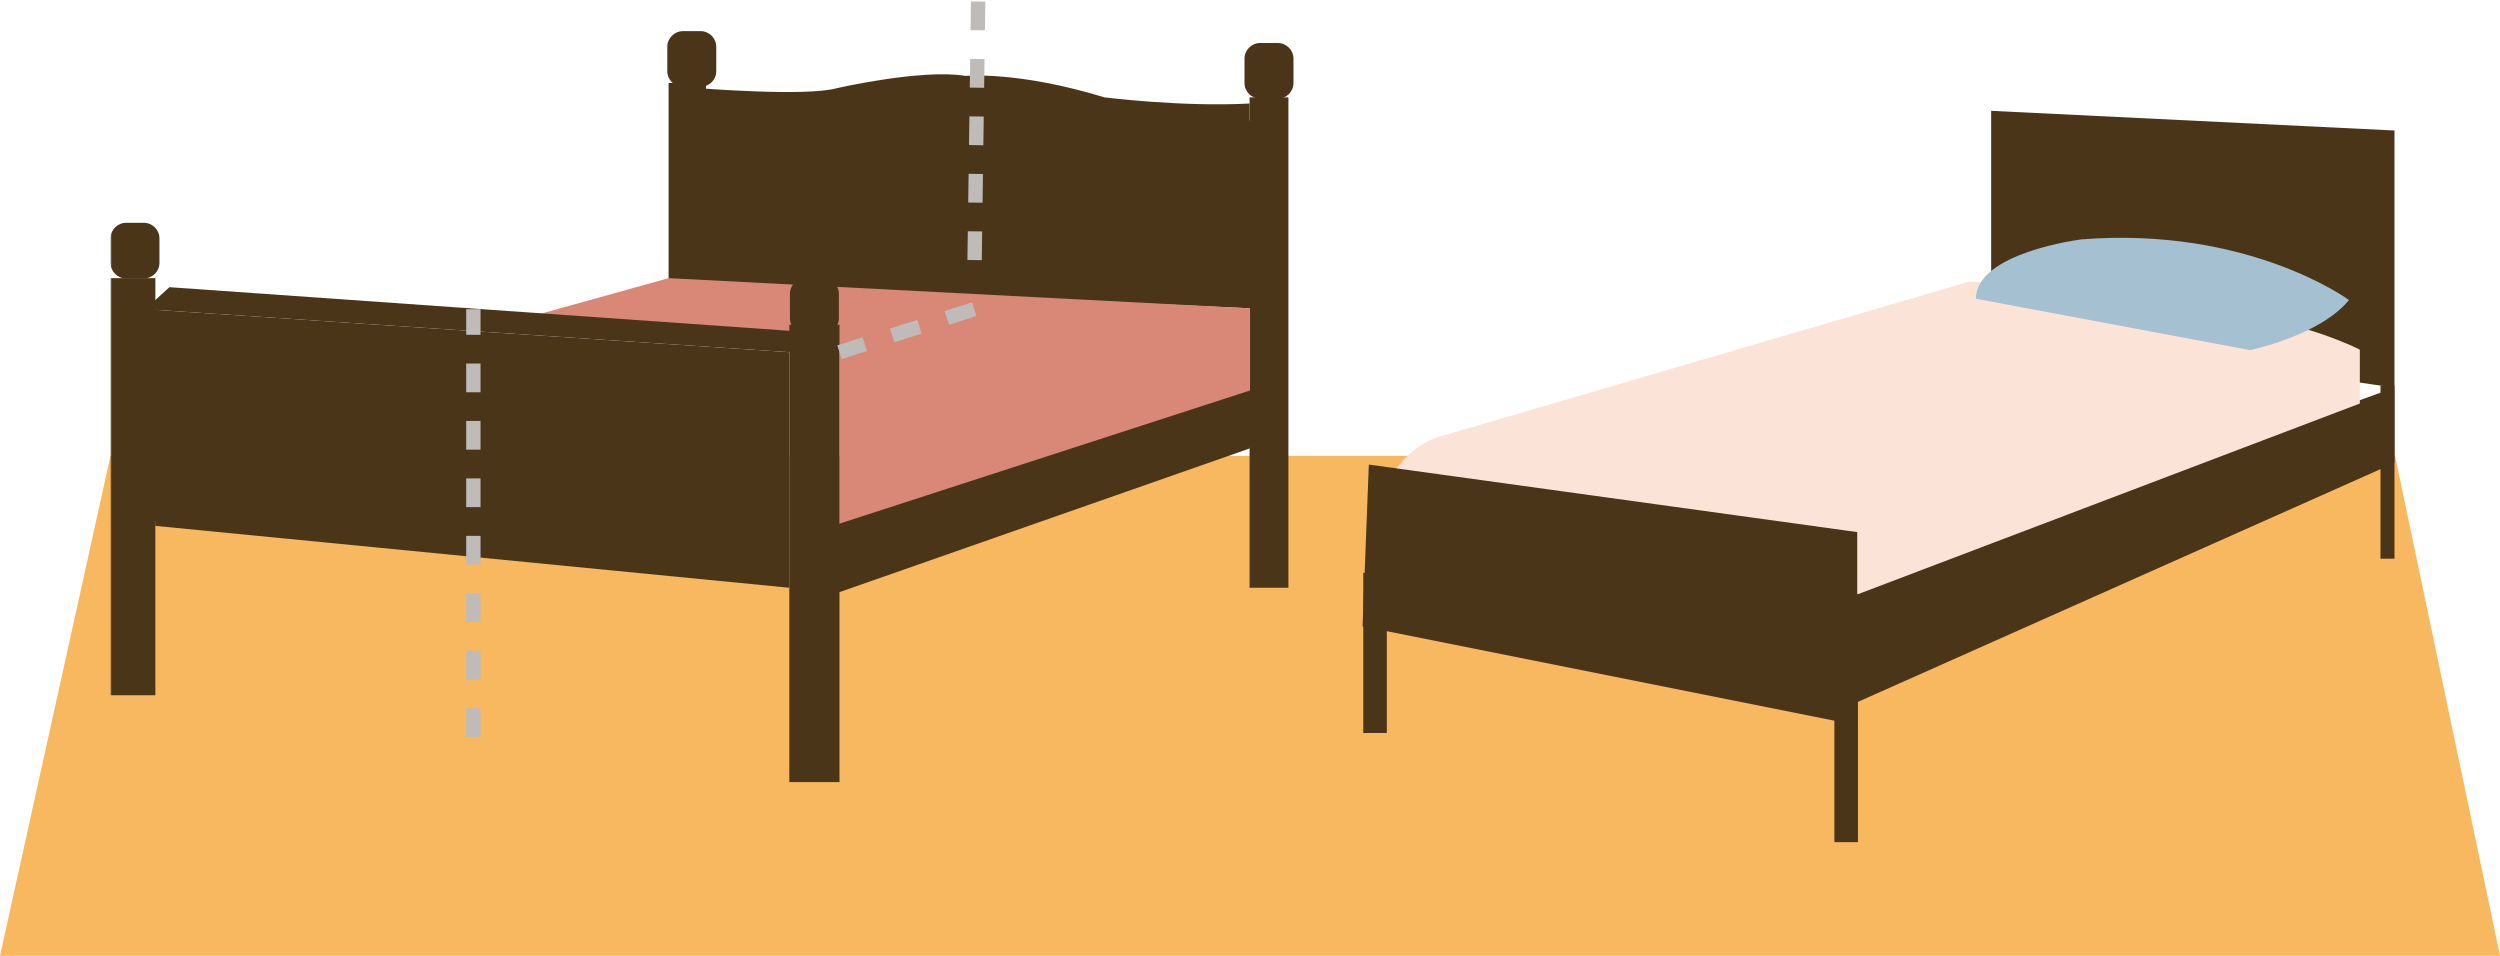
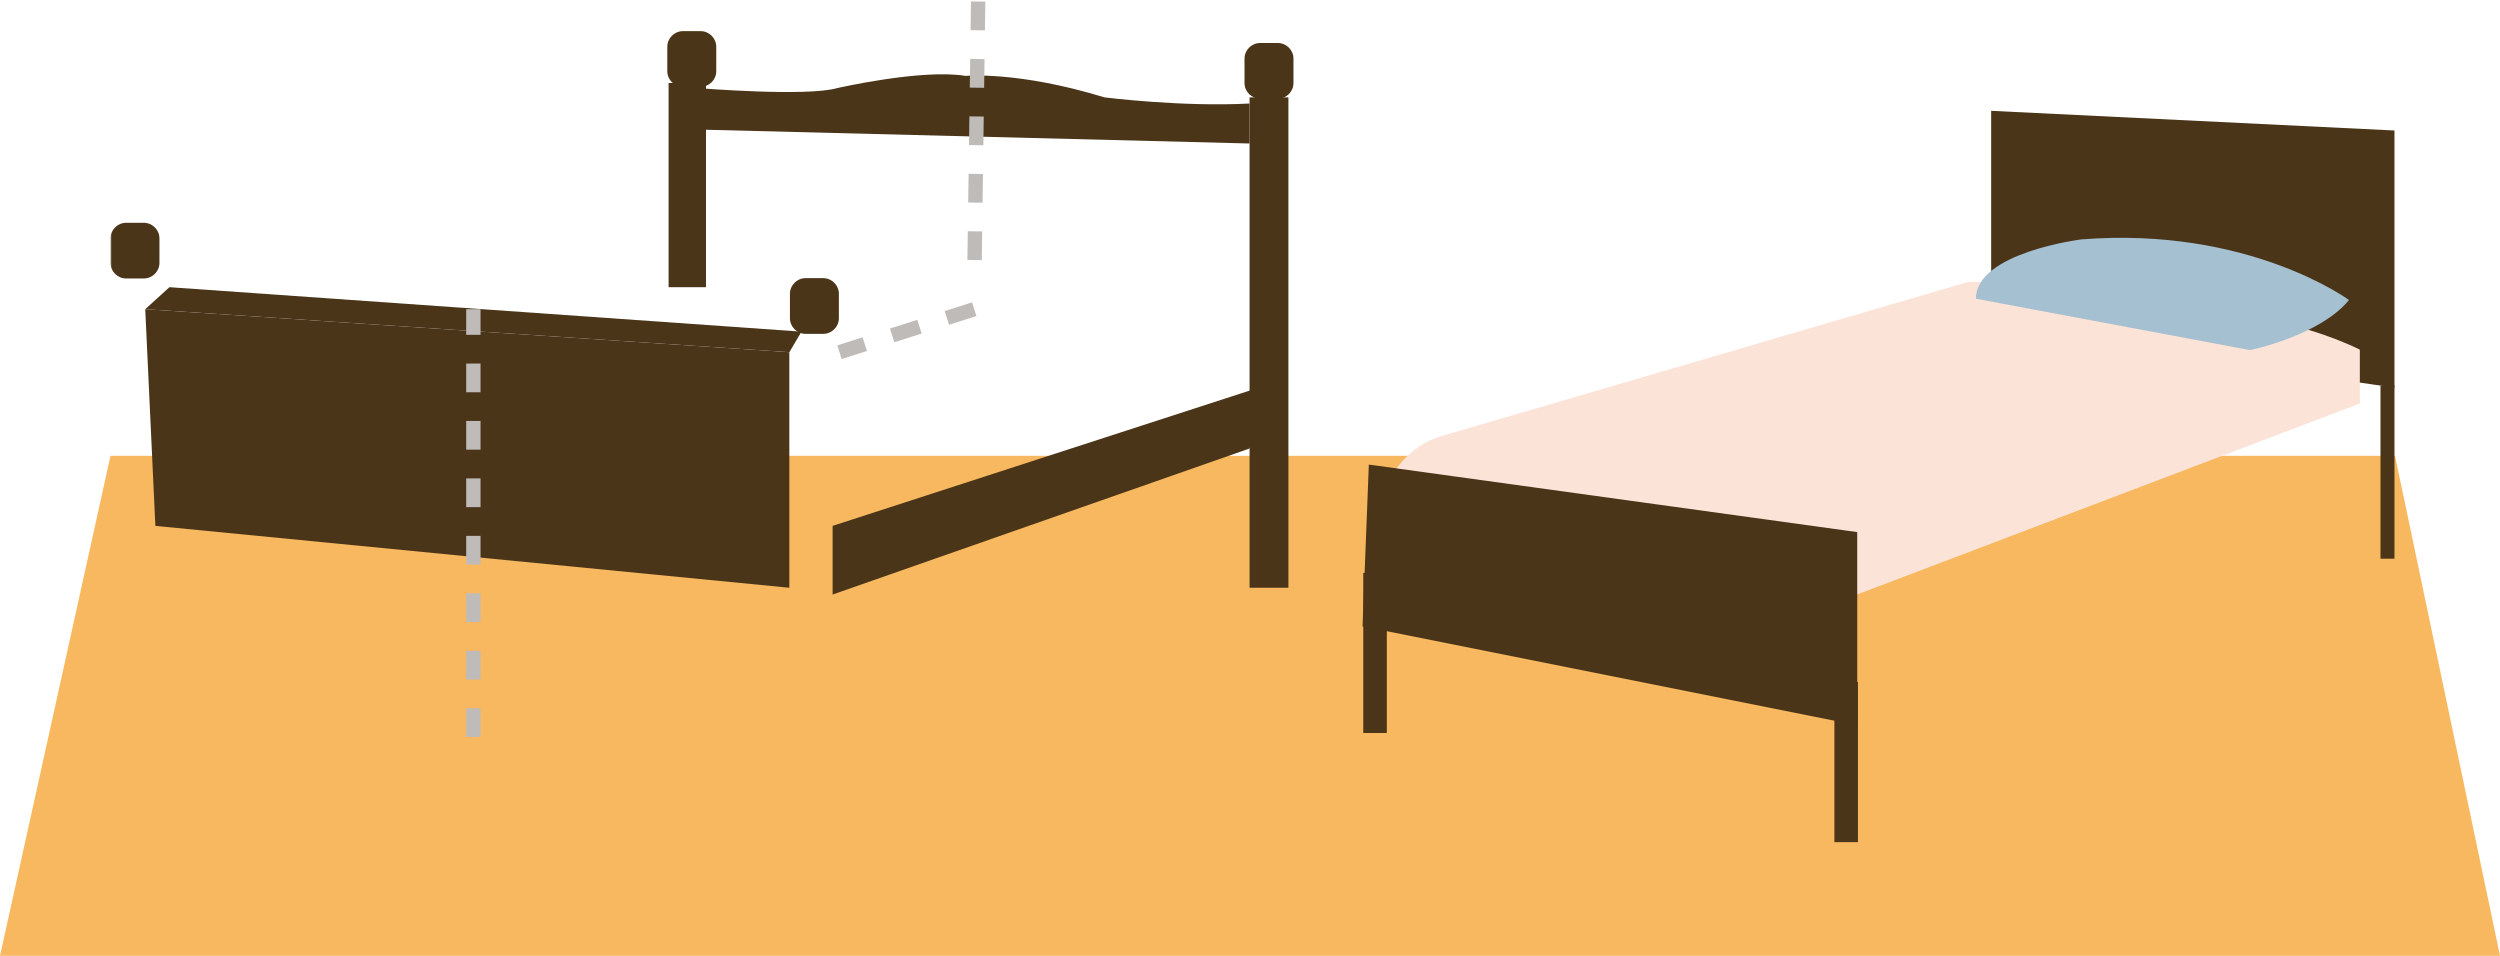
<svg xmlns="http://www.w3.org/2000/svg" xmlns:xlink="http://www.w3.org/1999/xlink" width="905" height="346" viewBox="0 0 905 346">
  <defs>
    <path id="qlidyxwuaa" d="M0 304.72L826.8 304.72 826.8 0.378 0 0.378z" />
  </defs>
  <g fill="none" fill-rule="evenodd">
    <g>
      <path fill="#F7B85F" d="M40 165L867 165 905 346 0 346z" />
      <g>
-         <path fill="#4A3519" d="M210.894 36.235L419.377 43.875 419.377 111.931 208.799 102.333z" transform="translate(40)" />
        <path fill="#4A3519" d="M202.032 103.963L215.567 103.963 215.567 30.039 202.032 30.039zM412.349 212.765L426.404 212.765 426.404 35.246 412.349 35.246z" transform="translate(40)" />
        <g transform="translate(40) translate(0 .142)">
          <path fill="#4A3519" d="M212.994 31.778s38.912 3.128 49.963 0c0 0 30.785-7.074 46.572-4.444 0 0 18.945-1.829 50.256 7.769 0 0 28.033 3.545 52.564 2.23v14.471l-199.355-5.04V31.777zM213.615 31.292h-6.38c-3.12 0-5.672-2.552-5.672-5.67v-8.823c0-3.119 2.552-5.67 5.672-5.67h6.38c3.12 0 5.671 2.551 5.671 5.67v8.822c0 3.12-2.552 5.671-5.671 5.671M422.567 35.585h-6.38c-3.12 0-5.672-2.552-5.672-5.671v-8.822c0-3.12 2.552-5.671 5.671-5.671h6.38c3.12 0 5.672 2.552 5.672 5.67v8.823c0 3.119-2.553 5.67-5.671 5.67M12.575 111.788L245.737 127.356 245.737 212.623 16.243 190.231z" />
-           <path fill="#D98777" d="M202.032 100.546L412.349 111.467 412.349 142.64 263.895 190.222 263.895 127.357 141.488 117.401z" />
          <mask id="9okupd0fwb" fill="#fff">
            <use xlink:href="#qlidyxwuaa" />
          </mask>
-           <path fill="#4A3519" d="M0 251.534L16.243 251.534 16.243 100.547 0 100.547zM245.736 282.972L263.895 282.972 263.895 117.401 245.736 117.401z" mask="url(#9okupd0fwb)" />
          <path fill="#4A3519" d="M21.333 103.82L12.575 111.788 245.737 127.356 250.137 119.917zM12.052 100.671h-6.38C2.551 100.671 0 98.119 0 95v-8.822c0-3.12 2.552-5.671 5.671-5.671h6.38c3.12 0 5.672 2.552 5.672 5.671V95c0 3.119-2.552 5.671-5.671 5.671" mask="url(#9okupd0fwb)" />
          <path fill="#4A3519" d="M258.006 120.71h-6.38c-3.12 0-5.672-2.552-5.672-5.67v-8.822c0-3.12 2.552-5.671 5.671-5.671h6.38c3.12 0 5.672 2.552 5.672 5.67v8.822c0 3.12-2.552 5.672-5.671 5.672M419.376 138.981L261.406 190.223 261.406 215.077 412.348 162.206z" mask="url(#9okupd0fwb)" />
        </g>
        <path fill="#BEBBB9" fill-rule="nonzero" d="M311.488.52l-.142 10.399 5.2.071.142-10.4-5.2-.07zm-.285 20.798l-.142 10.399 5.2.071.142-10.399-5.2-.071zm-.285 20.798l-.142 10.399 5.2.071.142-10.399-5.2-.071zm-.285 20.798l-.142 10.399 5.2.071.142-10.399-5.2-.071zm-.285 20.798l-.142 10.399 5.2.071.142-10.399-5.2-.071zM311.88 109.454l-9.907 3.162 1.581 4.954 9.908-3.163-1.582-4.953zm-19.815 6.324l-9.907 3.162 1.58 4.954 9.908-3.162-1.58-4.954zm-19.815 6.325l-9.146 2.919 1.582 4.954 9.145-2.92-1.58-4.953zM133.956 266.787v-10.4h-5.2v10.4h5.2zm0-20.8v-10.4h-5.2v10.4h5.2zm0-20.8v-10.4h-5.2v10.4h5.2zm0-20.8v-10.4h-5.2v10.4h5.2zm0-20.8v-10.4h-5.2v10.4h5.2zm0-20.8v-10.4h-5.2v10.4h5.2zm0-20.8v-10.4h-5.2v10.4h5.2zm0-20.8v-9.256h-5.2v9.256h5.2z" transform="translate(40)" />
        <path fill="#4A3519" d="M680.801 118.97L826.8 140.335 826.8 47.242 680.801 40.12zM453.502 265.352L462.029 265.352 462.029 207.366 453.502 207.366zM624.05 304.862L632.578 304.862 632.578 246.876 624.05 246.876z" transform="translate(40)" />
-         <path fill="#4A3519" d="M628.314 211.914L628.314 255.972 826.8 167.571 826.8 140.335z" transform="translate(40)" />
        <path fill="#4A3519" d="M821.738 202.249L826.8 202.249 826.8 139.595 821.738 139.595z" transform="translate(40)" />
        <g>
          <path fill="#FCE3D7" d="M361.34 40.643v19.49l-181.682 69.02L4.846 99.03s5.606-20.999 22.788-26.726l192.333-56.316s99.958 3.973 141.373 24.656" transform="translate(40) translate(452.92 85.942)" />
          <path fill="#4A3519" d="M0.324 140.787L179.4 176.602 179.4 106.678 2.598 82.232z" transform="translate(40) translate(452.92 85.942)" />
          <path fill="#A4C0D1" d="M260.533.715s-38.18 4.772-38.18 21.476l99.27 18.613s25.293-5.25 35.793-18.136c0 0-36.271-26.726-96.883-21.953" transform="translate(40) translate(452.92 85.942)" />
        </g>
      </g>
    </g>
  </g>
</svg>